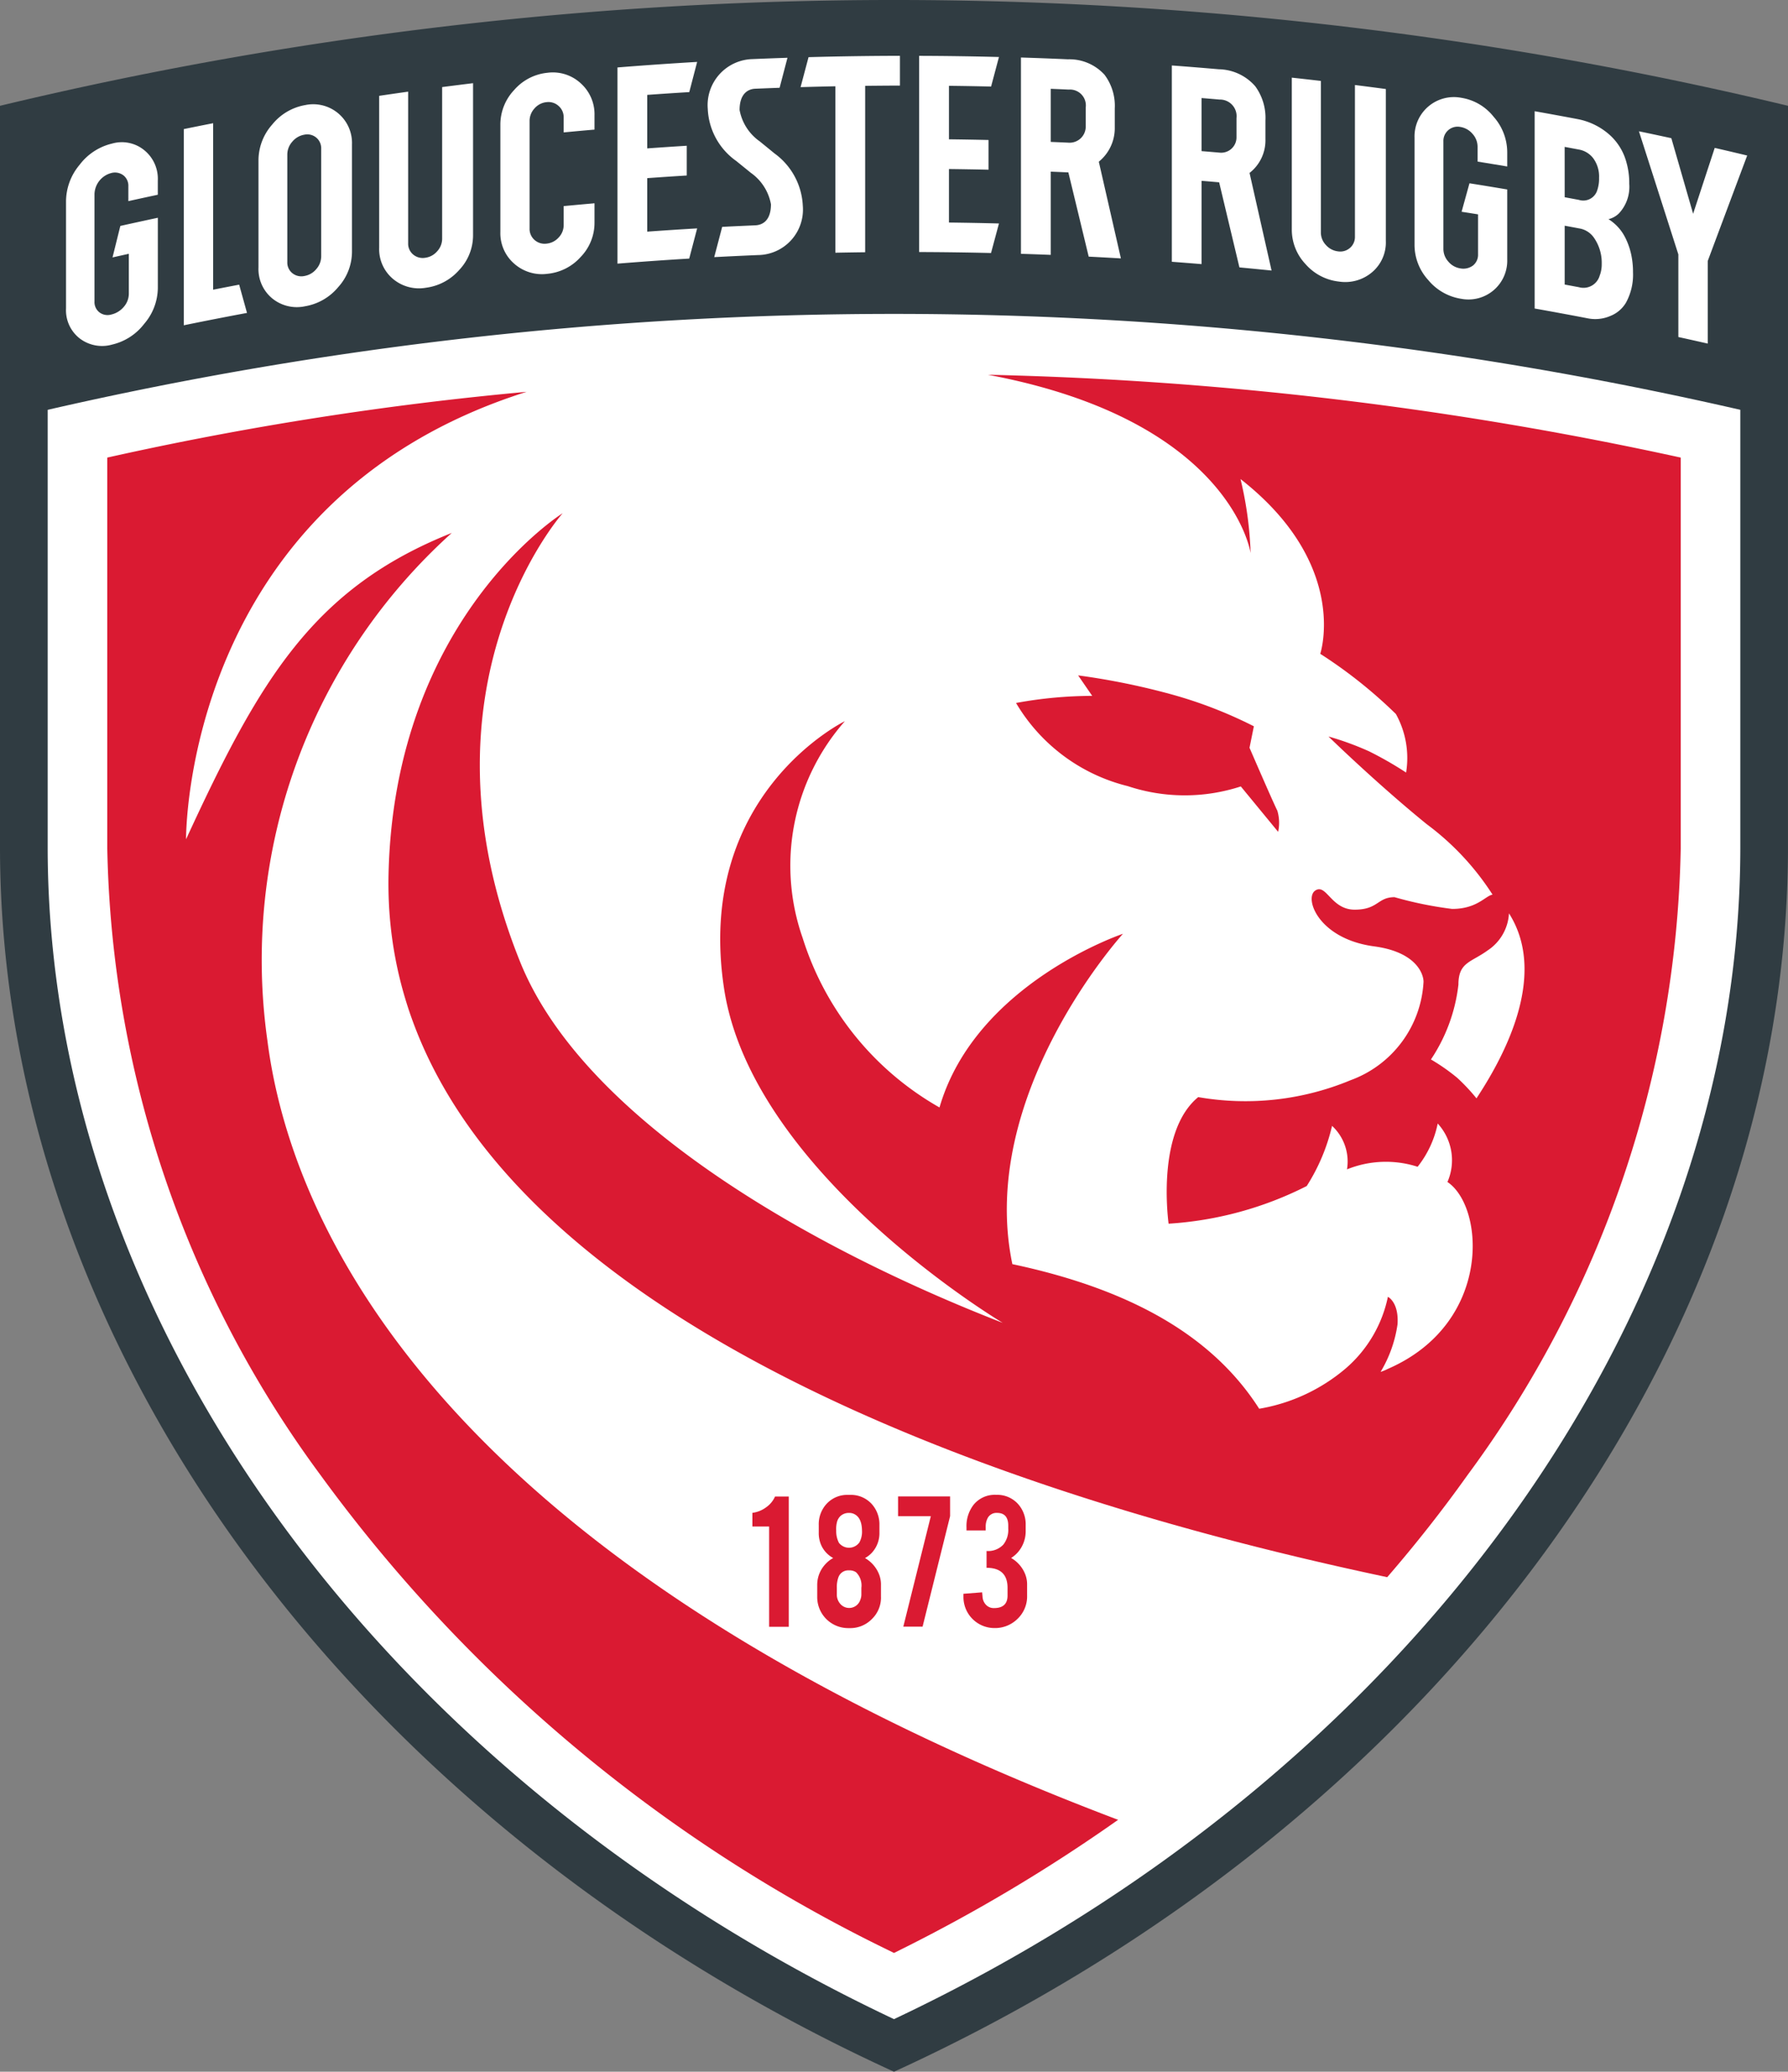
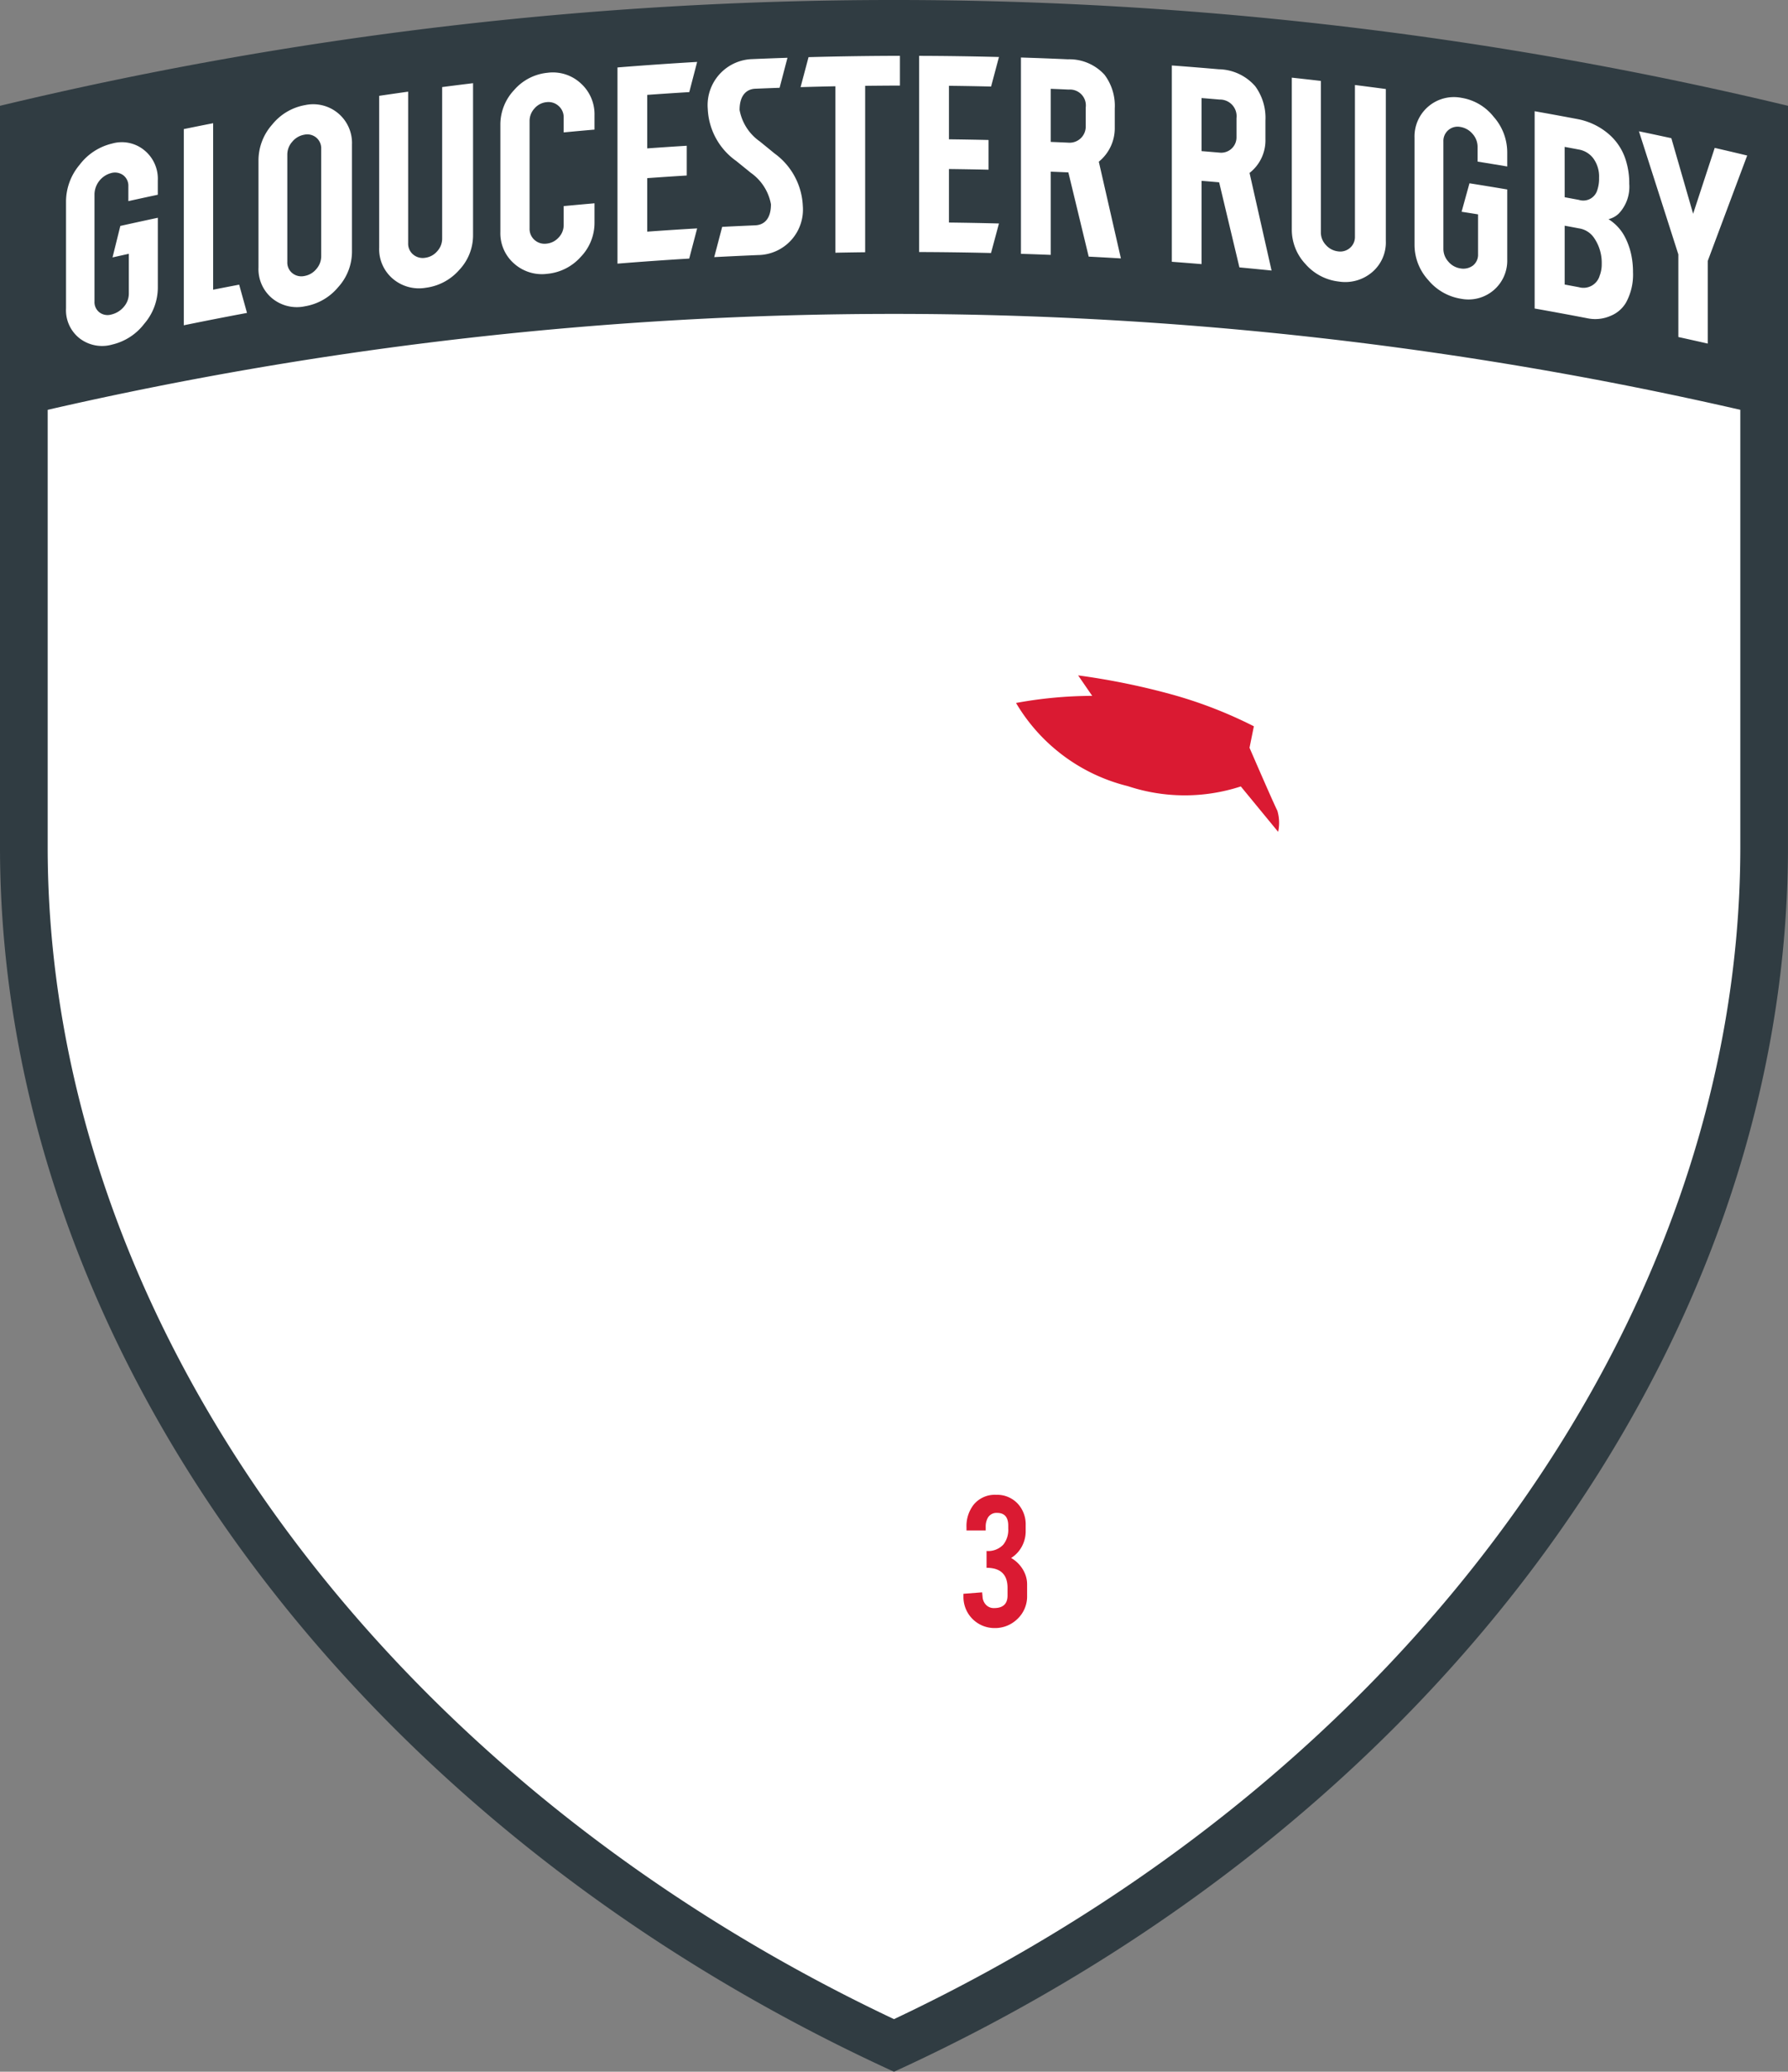
<svg xmlns="http://www.w3.org/2000/svg" width="60.415" height="70" viewBox="0 0 60.415 70">
  <rect x="0" y="0" width="60.415" height="70" fill="#808080" stroke="none" />
  <g id="Layer_2" data-name="Layer 2">
    <g id="Layer_1-2" data-name="Layer 1">
      <g>
        <path d="M60.415,3.575A129.401,129.401,0,0,0,0,3.575V28.681H0C.032,45.428,11.858,61.605,30.207,70c18.349-8.396,30.175-24.572,30.207-41.319Z" style="fill: #303c42;fill-rule: evenodd" />
        <path d="M30.207,68.223C12.841,60.019,1.642,44.567,1.611,28.678V13.847a127.788,127.788,0,0,1,57.193,0v14.834C58.773,44.567,47.574,60.019,30.207,68.223Z" style="fill: #fff;fill-rule: evenodd" />
        <g>
-           <path d="M25.988,54.966V51.579h-.565v-.463a.977.977,0,0,0,.455-.181.883.883,0,0,0,.31-.37h.463v4.401h-.663Z" style="fill: #da1a32" />
-           <path d="M29.768,53.962a1.008,1.008,0,0,1-.309.744,1.02,1.02,0,0,1-.744.305h-.053a1.048,1.048,0,0,1-1.049-1.049v-.4a1.024,1.024,0,0,1,.27-.705,1.001,1.001,0,0,1,.27-.214.924.924,0,0,1-.414-.456,1.018,1.018,0,0,1-.074-.414v-.239a1.02,1.02,0,0,1,.253-.709.947.947,0,0,1,.744-.316h.052a.951.951,0,0,1,.748.316,1.028,1.028,0,0,1,.253.709v.239a.974.974,0,0,1-.246.681.885.885,0,0,1-.242.19,1.098,1.098,0,0,1,.456.502.941.941,0,0,1,.084.417v.4Zm-.642-2.248q-.007-.451-.284-.567a.372.372,0,0,0-.151-.028.413.413,0,0,0-.281.095.418.418,0,0,0-.125.198.93.93,0,0,0-.03.303.853.853,0,0,0,.091.413.432.432,0,0,0,.691-.011A.752.752,0,0,0,29.126,51.714ZM29.105,53.65a.626.626,0,0,0-.179-.526A.385.385,0,0,0,28.69,53.06a.354.354,0,0,0-.358.225.977.977,0,0,0-.056.365V53.86a.473.473,0,0,0,.134.351.395.395,0,0,0,.656-.147.487.487,0,0,0,.039-.204V53.65Z" style="fill: #da1a32" />
-           <path d="M32.103,50.561v.667l-.93,3.734h-.651l.93-3.734H30.345v-.667Z" style="fill: #da1a32" />
          <path d="M33.588,54.334q.456,0,.456-.424V53.65q0-.676-.709-.677v-.568a.703.703,0,0,0,.565-.214.795.795,0,0,0,.168-.54v-.102q0-.431-.379-.431a.336.336,0,0,0-.309.161.608.608,0,0,0-.074.317v.115h-.649v-.102a1.176,1.176,0,0,1,.239-.765.92.92,0,0,1,.761-.337.951.951,0,0,1,.747.316,1.028,1.028,0,0,1,.253.709v.186a1.081,1.081,0,0,1-.246.709,1.022,1.022,0,0,1-.246.214,1.099,1.099,0,0,1,.456.502.943.943,0,0,1,.084.417v.347a1.048,1.048,0,0,1-.333.8,1.079,1.079,0,0,1-.769.302,1.048,1.048,0,0,1-1.049-1.049v-.109l.632-.049.014.154a.423.423,0,0,0,.118.27A.359.359,0,0,0,33.588,54.334Z" style="fill: #da1a32" />
        </g>
        <path d="M34.331,23.752a6.075,6.075,0,0,0,3.777,2.81,6.104,6.104,0,0,0,3.818.01l1.261,1.534a1.439,1.439,0,0,0-.027-.716c-.13-.25-.94-2.124-.94-2.124l.147-.726a14.873,14.873,0,0,0-2.753-1.07,24.061,24.061,0,0,0-3.185-.65l.476.692A14.353,14.353,0,0,0,34.331,23.752Z" style="fill: #da1a32" />
-         <path d="M9.037,35.17A19.42,19.42,0,0,1,15.265,18.007c-4.679,1.861-6.495,4.961-8.978,10.35,0,0-.111-11.45,11.507-15.118A111.011,111.011,0,0,0,3.625,15.461V28.674a36.778,36.778,0,0,0,7.207,21.169,51.687,51.687,0,0,0,19.196,16.055l.179.089.179-.089a55.905,55.905,0,0,0,7.394-4.41C13.472,52.287,9.672,40.123,9.037,35.17Z" style="fill: #da1a32" />
-         <path d="M33.384,12.663c8.23,1.543,8.873,6.026,8.873,6.026a12.318,12.318,0,0,0-.341-2.503c3.7,2.895,2.694,5.905,2.694,5.905a16.011,16.011,0,0,1,2.556,2.034,3.065,3.065,0,0,1,.345,1.978,12.186,12.186,0,0,0-1.255-.719,9.954,9.954,0,0,0-1.368-.499s1.633,1.593,3.322,2.964a9.024,9.024,0,0,1,2.222,2.379c-.239.037-.52.483-1.365.483a12.733,12.733,0,0,1-1.947-.397c-.582,0-.545.422-1.347.422s-.956-.901-1.334-.644.109,1.632,1.993,1.884c1.415.189,1.668.926,1.668,1.199a3.754,3.754,0,0,1-2.457,3.32,9.262,9.262,0,0,1-5.156.574c-1.35,1.109-1.054,3.865-1.001,4.277a11.946,11.946,0,0,0,4.667-1.272,6.521,6.521,0,0,0,.856-2.033,1.64,1.64,0,0,1,.505,1.468l-.001.002A3.501,3.501,0,0,1,47.9,39.423a3.448,3.448,0,0,0,.679-1.461,1.835,1.835,0,0,1,.329,1.975c1.267.85,1.509,4.78-2.007,6.312a1.799,1.799,0,0,1-.252.105,4.318,4.318,0,0,0,.572-1.606c.051-.751-.325-.931-.325-.931a4.363,4.363,0,0,1-1.441,2.433,6.07,6.07,0,0,1-2.908,1.349c-1.552-2.432-4.292-4.027-8.34-4.886-1.198-5.733,3.737-11.162,3.737-11.162s-4.981,1.669-6.199,5.868a10.038,10.038,0,0,1-4.625-5.73,7.383,7.383,0,0,1,1.428-7.322s-5.087,2.472-4.081,9.043c.958,6.257,9.415,11.287,9.415,11.287C27.392,42.178,19.713,37.82,17.571,32.491c-3.745-9.316,1.441-15.15,1.441-15.15S13.334,20.882,13.129,29.514C12.752,45.322,38.813,51.579,46.873,53.29q1.445-1.669,2.71-3.445A36.765,36.765,0,0,0,56.79,28.681v-13.22A121.948,121.948,0,0,0,33.384,12.663Zm16.505,24.448a6.43,6.43,0,0,0-.647-.69,6.661,6.661,0,0,0-.892-.624,5.708,5.708,0,0,0,.929-2.529c0-.758.423-.746.98-1.15a1.603,1.603,0,0,0,.728-1.258C52.362,33.025,50.694,35.886,49.889,37.111Z" style="fill: #da1a32" />
        <g>
          <path d="M27.32,1.931q1.544-.042,3.088-.045V2.891q-.587.002-1.175.009V8.523q-.503.006-1.007.016V2.915q-.587.012-1.175.029ZM26.163,5.179c-.043-.037-.46-.376-.489-.4a1.662,1.662,0,0,1-.684-1.063c0-.542.277-.708.528-.718q.412-.017.824-.032l.266-1.014q-.591.02-1.182.045a1.556,1.556,0,0,0-1.511,1.686A2.271,2.271,0,0,0,24.878,5.44c.043.036.46.372.489.397A1.664,1.664,0,0,1,26.05,6.902c0,.542-.275.7-.526.711q-.561.024-1.122.052-.134.511-.269,1.023.74-.039,1.48-.07A1.536,1.536,0,0,0,27.126,6.953,2.315,2.315,0,0,0,26.163,5.179ZM11.431,3.832a1.308,1.308,0,0,1,.462,1.049V8.503a1.786,1.786,0,0,1-.465,1.198,1.857,1.857,0,0,1-1.119.647,1.315,1.315,0,0,1-1.117-.271A1.284,1.284,0,0,1,8.734,9.038V5.417a1.827,1.827,0,0,1,.464-1.209A1.833,1.833,0,0,1,10.31,3.551,1.312,1.312,0,0,1,11.431,3.832Zm-.578,1.195A.467.467,0,0,0,10.687,4.65a.475.475,0,0,0-.404-.099.673.673,0,0,0-.406.236.65.65,0,0,0-.169.434V8.853a.459.459,0,0,0,.169.376.484.484,0,0,0,.406.097.666.666,0,0,0,.404-.234.649.649,0,0,0,.166-.432Zm7.646-2.568a1.71,1.71,0,0,0-1.125.581,1.703,1.703,0,0,0-.467,1.177V7.838a1.361,1.361,0,0,0,.464,1.068,1.411,1.411,0,0,0,1.128.345,1.723,1.723,0,0,0,1.121-.568,1.657,1.657,0,0,0,.468-1.164v-.65q-.521.045-1.042.095v.64a.601.601,0,0,1-.17.421.628.628,0,0,1-.409.207.507.507,0,0,1-.406-.125.495.495,0,0,1-.167-.387V4.088a.62.62,0,0,1,.167-.425.612.612,0,0,1,.406-.211.509.509,0,0,1,.409.129.503.503,0,0,1,.17.391v.502q.52-.05,1.042-.095V3.898a1.403,1.403,0,0,0-.463-1.081A1.387,1.387,0,0,0,18.499,2.459ZM14.94,8.062a.626.626,0,0,1-.167.427.642.642,0,0,1-.405.221.5.5,0,0,1-.408-.111.474.474,0,0,1-.169-.382V3.097q-.49.069-.979.141v5.13a1.312,1.312,0,0,0,.46,1.05,1.365,1.365,0,0,0,1.122.304,1.804,1.804,0,0,0,1.123-.601,1.703,1.703,0,0,0,.467-1.18v-5.13q-.522.063-1.044.131Q14.94,5.502,14.94,8.062Zm30.842-.07a.486.486,0,0,1-.167.384.498.498,0,0,1-.406.117.642.642,0,0,1-.408-.215.614.614,0,0,1-.17-.425V2.734q-.491-.057-.982-.11v5.13a1.694,1.694,0,0,0,.462,1.168,1.755,1.755,0,0,0,1.125.591A1.402,1.402,0,0,0,46.36,9.199a1.317,1.317,0,0,0,.466-1.061v-5.13q-.522-.07-1.044-.136ZM3.79,4.85a1.935,1.935,0,0,0-1.1.718A1.933,1.933,0,0,0,2.231,6.802v3.621a1.206,1.206,0,0,0,.457,1.008,1.245,1.245,0,0,0,1.103.211,1.907,1.907,0,0,0,1.081-.7,1.881,1.881,0,0,0,.461-1.221V7.358q-.634.135-1.267.276-.132.532-.264,1.064.276-.062.551-.123v1.35a.681.681,0,0,1-.168.441.787.787,0,0,1-.427.262.454.454,0,0,1-.4-.075.438.438,0,0,1-.165-.367V6.553a.758.758,0,0,1,.565-.706.472.472,0,0,1,.411.077.445.445,0,0,1,.168.37v.502q.497-.11.995-.216V6.1a1.242,1.242,0,0,0-.456-1.024A1.196,1.196,0,0,0,3.79,4.85Zm19.5-1.738q.133-.51.266-1.02-1.347.079-2.692.187V8.908q1.211-.098,2.424-.171.134-.51.268-1.02-.844.049-1.687.11V6.019q.668-.048,1.336-.089V4.925q-.668.041-1.336.089V3.206Q22.58,3.155,23.291,3.112ZM33.488,2.924q.133-.499.266-.998-1.348-.035-2.697-.039V8.516q1.214.004,2.429.033l.268-.998q-.845-.022-1.69-.032V5.711q.669.008,1.338.023V4.73q-.669-.015-1.338-.023V2.899Q32.776,2.907,33.488,2.924Zm3.64,2.54q.373,1.632.746,3.267-.544-.032-1.088-.06-.343-1.424-.687-2.846-.297-.013-.595-.025V8.612q-.503-.02-1.007-.036V1.943q.794.025,1.588.061a1.604,1.604,0,0,1,1.236.522,1.746,1.746,0,0,1,.346,1.142v.634A1.458,1.458,0,0,1,37.128,5.463Zm-.442-1.833a.537.537,0,0,0-.575-.604q-.304-.014-.607-.026V4.795q.304.012.607.026a.544.544,0,0,0,.575-.55Q36.686,3.951,36.686,3.631Zm5.535,2.212q.372,1.648.744,3.298-.543-.055-1.086-.106-.343-1.438-.685-2.875-.297-.026-.594-.05V8.924q-.502-.041-1.005-.079V2.212q.793.059,1.585.128a1.672,1.672,0,0,1,1.233.574A1.808,1.808,0,0,1,42.758,4.07v.634A1.395,1.395,0,0,1,42.221,5.843ZM41.78,3.992a.562.562,0,0,0-.574-.628q-.303-.027-.606-.051V5.106q.303.025.606.051a.518.518,0,0,0,.574-.526ZM55.141,8.73a2.785,2.785,0,0,1,.037.47,1.963,1.963,0,0,1-.237,1.025,1.07,1.07,0,0,1-.522.448,1.291,1.291,0,0,1-.755.086q-.904-.174-1.81-.335V3.758q.729.129,1.456.267a2.26,2.26,0,0,1,1.066.521,1.904,1.904,0,0,1,.58.941,2.539,2.539,0,0,1,.095.726,1.313,1.313,0,0,1-.353,1.002.768.768,0,0,1-.348.191,1.547,1.547,0,0,1,.564.619A2.374,2.374,0,0,1,55.141,8.73ZM52.869,6.664q.241.045.481.09a.494.494,0,0,0,.623-.337,1.208,1.208,0,0,0,.058-.409,1.038,1.038,0,0,0-.201-.666.782.782,0,0,0-.481-.289q-.241-.046-.481-.09Q52.869,5.813,52.869,6.664Zm1.252,2.249A1.48,1.48,0,0,0,53.87,8.05a.75.75,0,0,0-.52-.334q-.241-.046-.481-.09V9.614q.241.045.481.09a.57.57,0,0,0,.702-.391A1.063,1.063,0,0,0,54.121,8.913Zm3.818-3.916q-.365,1.112-.73,2.226-.368-1.278-.736-2.554-.547-.119-1.095-.233.666,2.076,1.332,4.16v2.791q.497.109.993.222V8.818q.667-1.785,1.333-3.563Q58.488,5.123,57.939,4.997ZM7.202,9.788V4.163q-.496.097-.992.199v6.629q1.067-.219,2.136-.418-.132-.477-.265-.955Q7.641,9.702,7.202,9.788Z" style="fill: #fff" />
          <path d="M49.374,3.304a1.33,1.33,0,0,0-1.578,1.353V8.278a1.763,1.763,0,0,0,.463,1.184,1.802,1.802,0,0,0,1.115.634,1.31,1.31,0,0,0,1.554-1.33V6.402q-.638-.108-1.276-.209-.133.481-.266.962.278.043.556.088v1.35a.464.464,0,0,1-.169.377.545.545,0,0,1-.431.098.656.656,0,0,1-.404-.229.641.641,0,0,1-.167-.43V4.779a.48.48,0,0,1,.571-.49.681.681,0,0,1,.415.235.651.651,0,0,1,.169.435V5.46q.501.081,1.002.165V5.145a1.813,1.813,0,0,0-.459-1.199A1.738,1.738,0,0,0,49.374,3.304Z" style="fill: #fff" />
        </g>
      </g>
    </g>
  </g>
</svg>